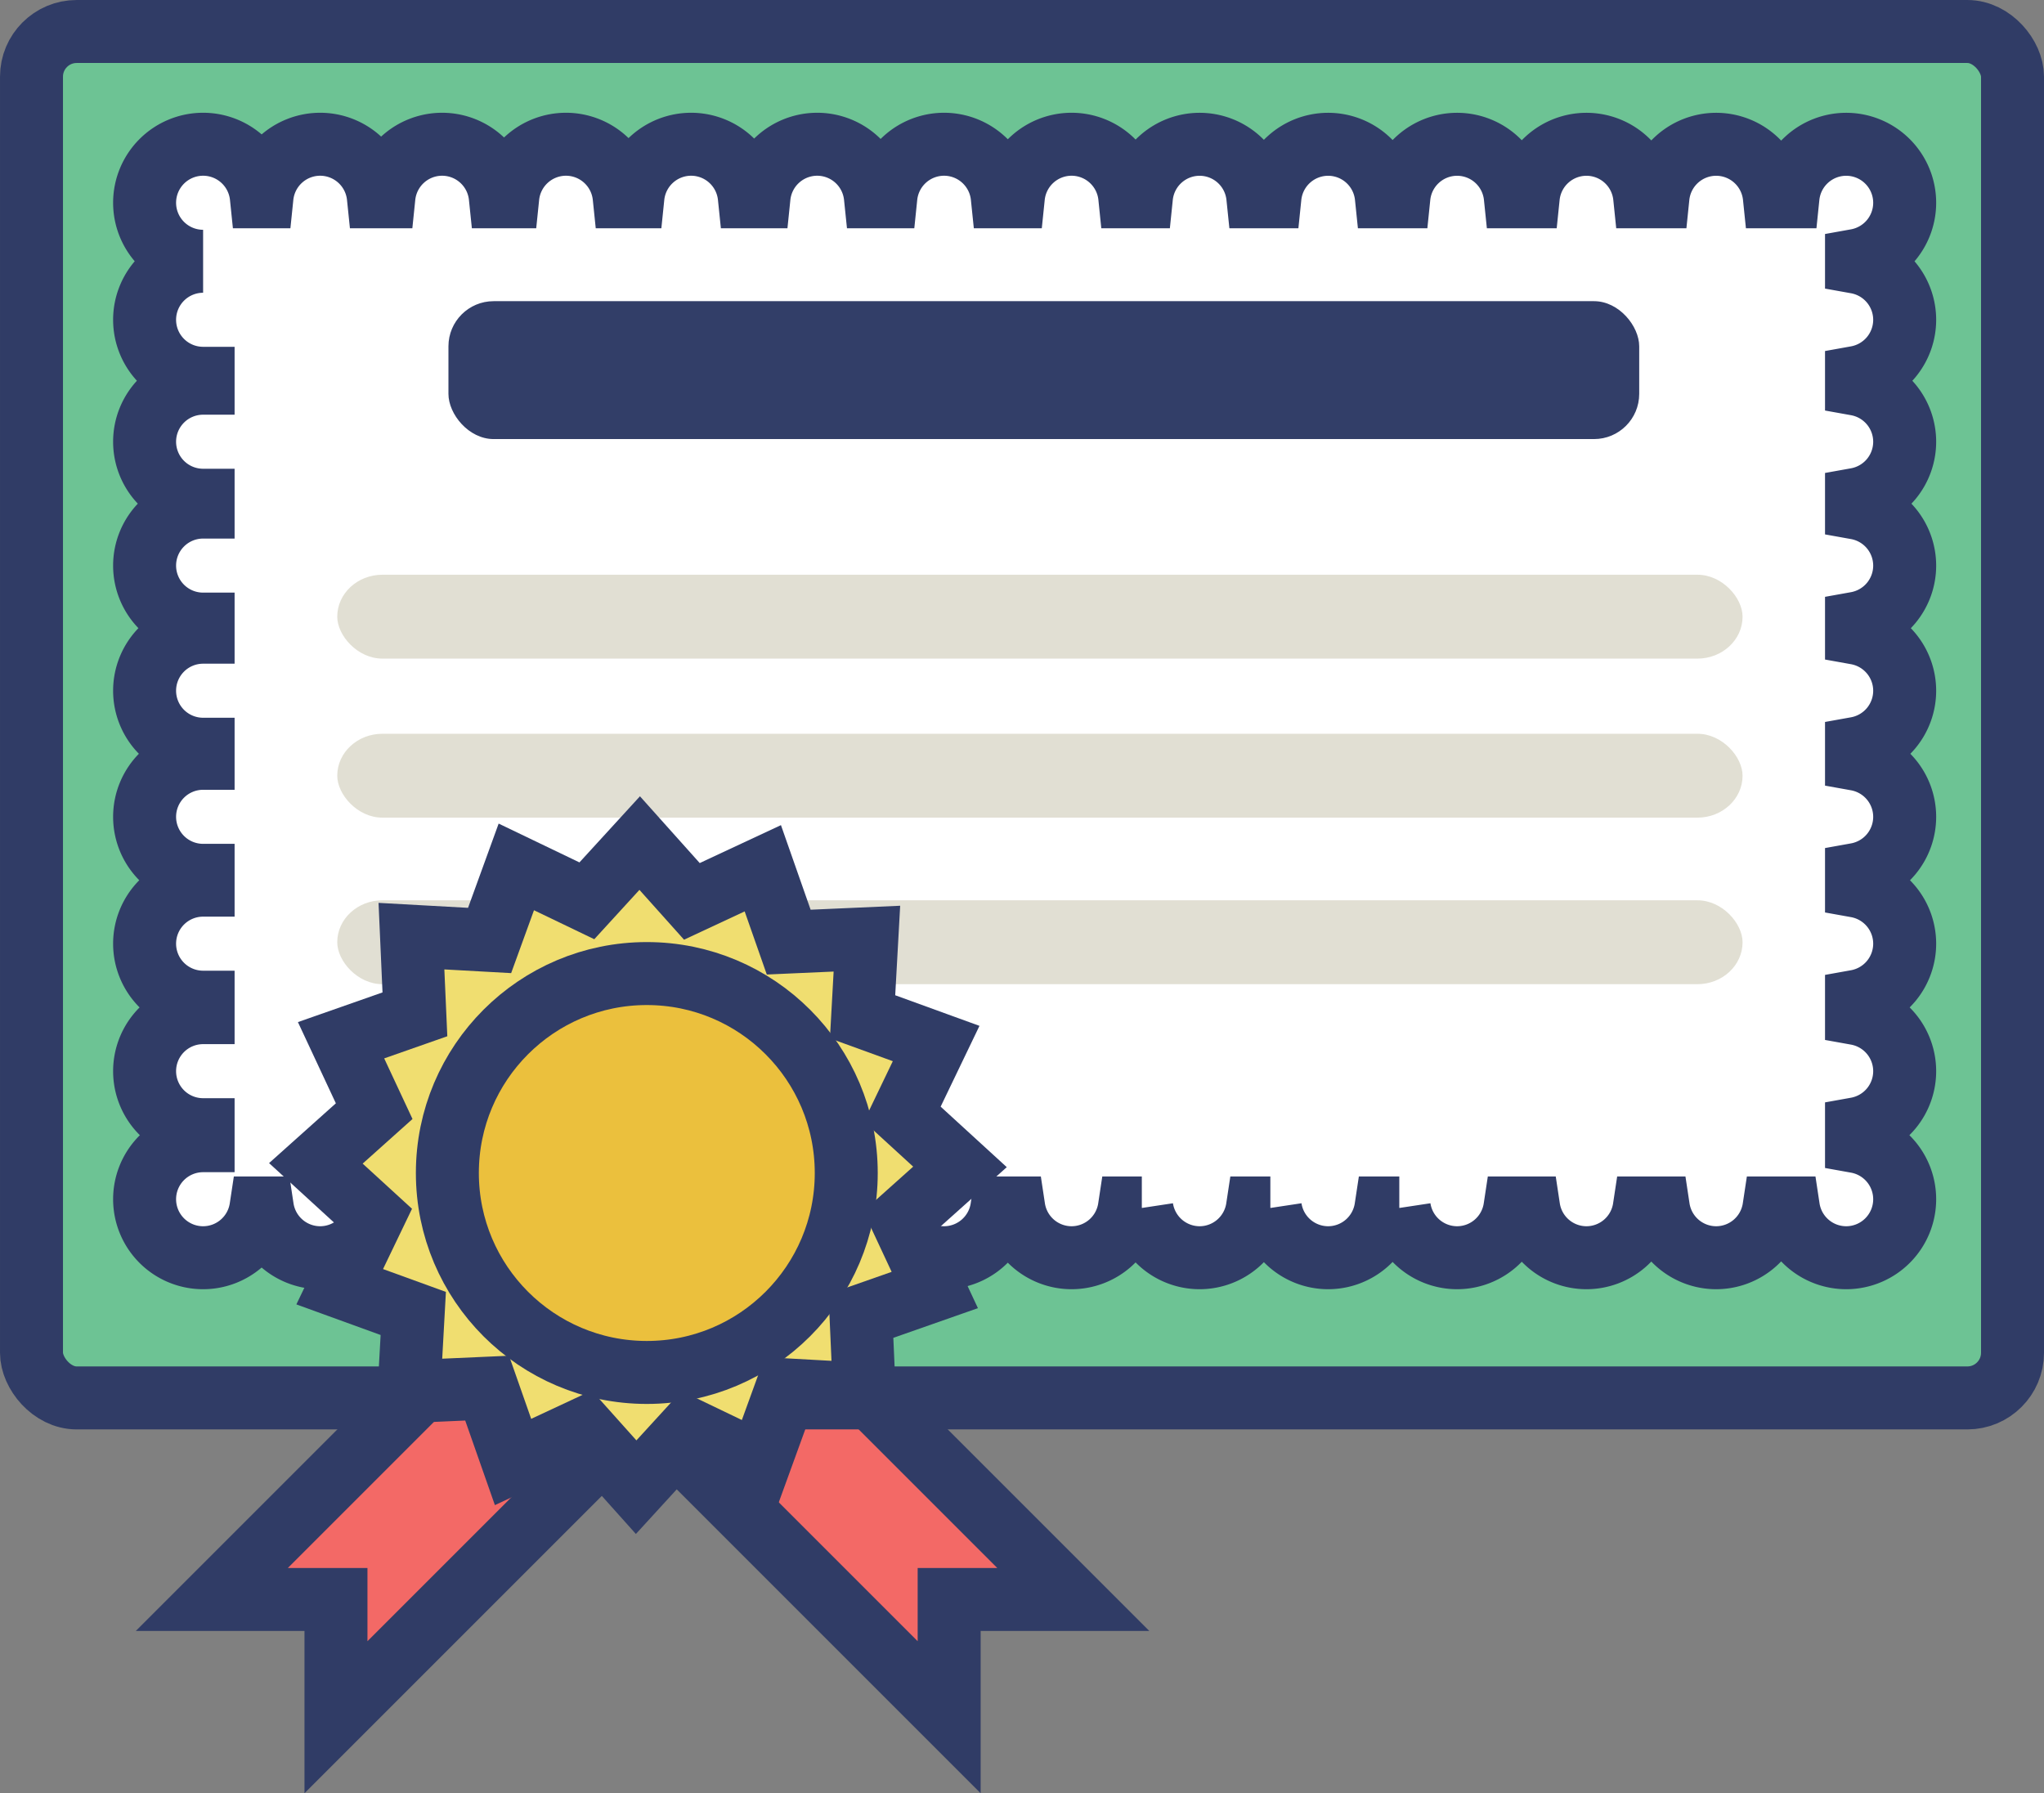
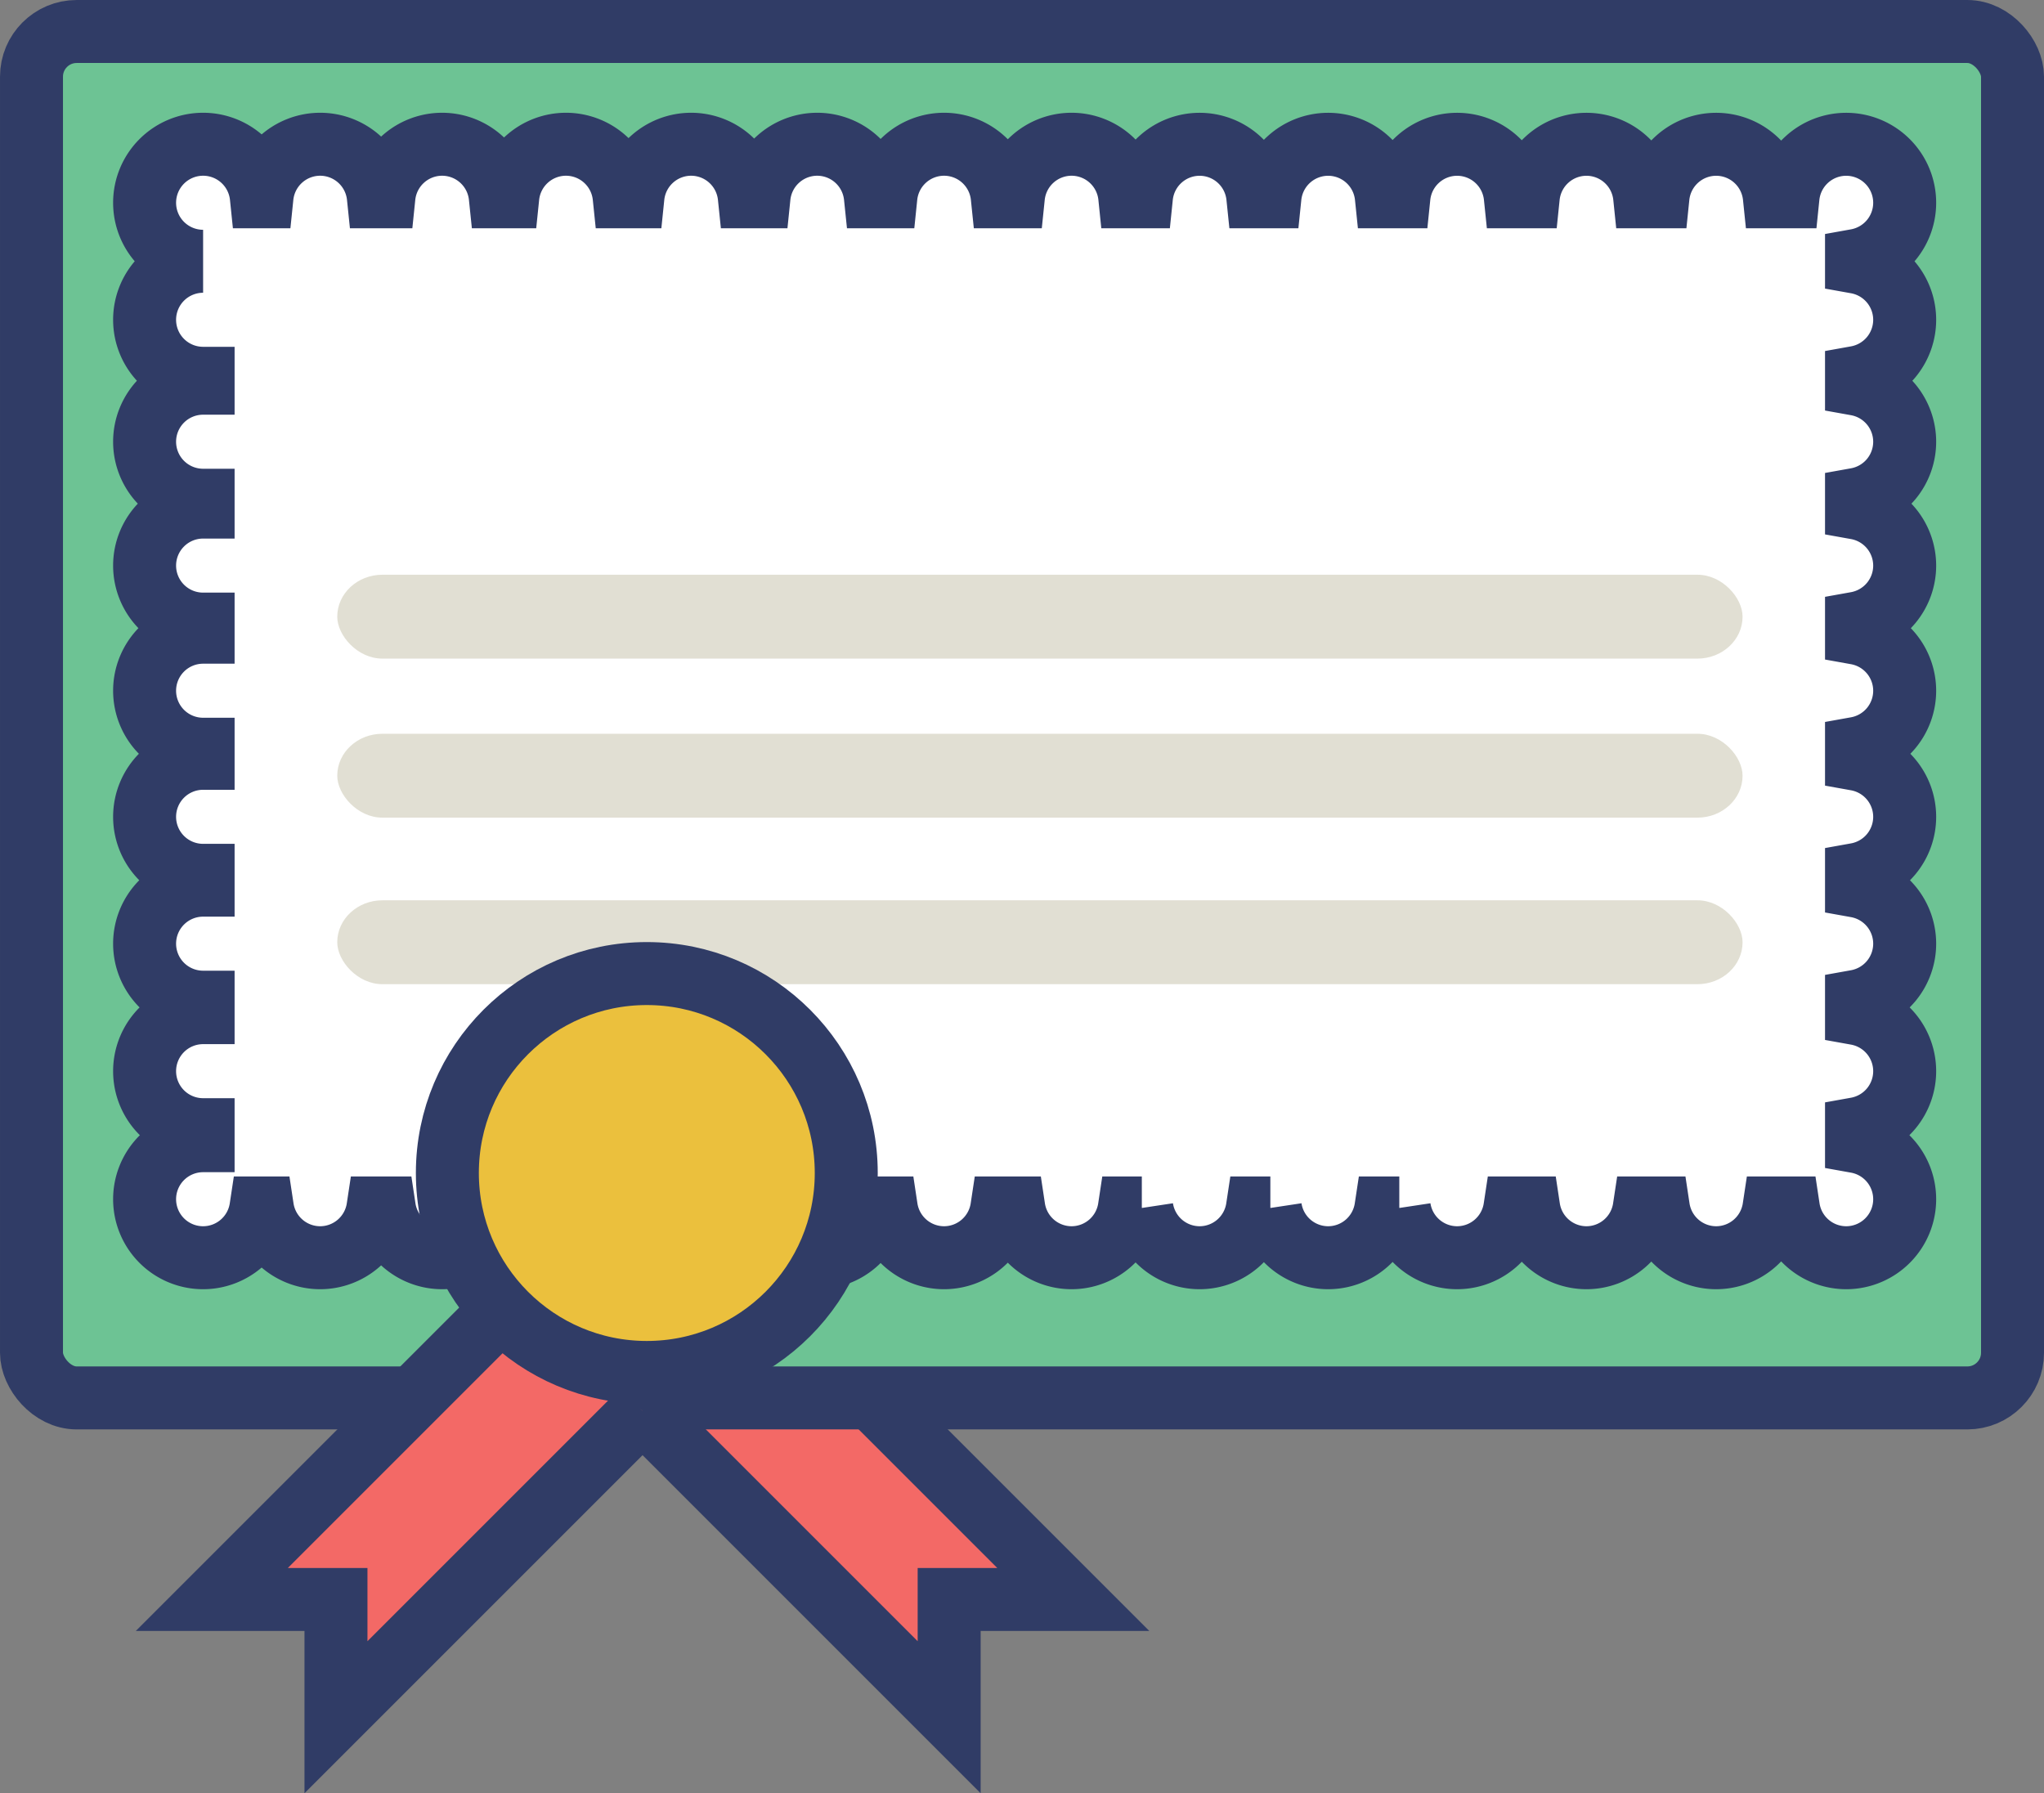
<svg xmlns="http://www.w3.org/2000/svg" xmlns:ns1="http://sodipodi.sourceforge.net/DTD/sodipodi-0.dtd" xmlns:ns2="http://www.inkscape.org/namespaces/inkscape" version="1.1" id="svg2" width="149.269" height="130.958" viewBox="0 0 149.269 130.958" ns1:docname="licence.svg" ns2:version="1.3.2 (091e20e, 2023-11-25, custom)">
  <rect x="0" y="0" width="149.269" height="130.958" fill="#808080" stroke="none" />
  <defs id="defs6" />
  <ns1:namedview pagecolor="#ffffff" bordercolor="#666666" borderopacity="1" objecttolerance="10" gridtolerance="10" guidetolerance="10" ns2:pageopacity="0" ns2:pageshadow="2" ns2:window-width="2560" ns2:window-height="1310" id="namedview4" showgrid="false" ns2:zoom="4.4423529" ns2:cx="91.167903" ns2:cy="56.389037" ns2:window-x="-9" ns2:window-y="-9" ns2:window-maximized="1" ns2:current-layer="svg2" ns2:showpageshadow="2" ns2:pagecheckerboard="0" ns2:deskcolor="#d1d1d1" />
  <path style="opacity:1;vector-effect:none;fill:#f36966;fill-opacity:1;stroke:#303c66;stroke-width:4.599;stroke-linecap:butt;stroke-linejoin:miter;stroke-miterlimit:4;stroke-dasharray:none;stroke-dashoffset:0;stroke-opacity:1;paint-order:stroke fill markers" d="m 46.925,103.016 22.39,22.39 v -8.6 h 9.065 L 57.616,96.044 Z" id="path823" ns2:connector-curvature="0" />
  <rect style="opacity:1;vector-effect:none;fill:#6dc394;fill-opacity:1;fill-rule:nonzero;stroke:#303c66;stroke-width:4.599;stroke-linecap:butt;stroke-linejoin:miter;stroke-miterlimit:4;stroke-dasharray:none;stroke-dashoffset:0;stroke-opacity:1;paint-order:stroke fill markers" id="rect817" width="144.67" height="99.787" x="2.3" y="2.3" rx="3.299" ry="3.299" />
  <path style="opacity:1;vector-effect:none;fill:#ffffff;fill-opacity:1;fill-rule:nonzero;stroke:#303c66;stroke-width:4.599;stroke-linecap:butt;stroke-linejoin:miter;stroke-miterlimit:4;stroke-dasharray:none;stroke-dashoffset:0;stroke-opacity:1;paint-order:stroke fill markers" d="m 14.833,10.534 a 4.273,4.273 0 0 0 -4.273,4.273 4.273,4.273 0 0 0 4.273,4.273 4.273,4.273 0 0 0 -4.273,4.273 4.273,4.273 0 0 0 4.273,4.273 v 0.359 a 4.273,4.273 0 0 0 -4.273,4.273 4.273,4.273 0 0 0 4.273,4.273 v 0.5 a 4.273,4.273 0 0 0 -4.273,4.273 4.273,4.273 0 0 0 4.273,4.273 v 0.592 a 4.273,4.273 0 0 0 -4.273,4.273 4.273,4.273 0 0 0 4.273,4.273 v 0.662 a 4.273,4.273 0 0 0 -4.273,4.273 4.273,4.273 0 0 0 4.273,4.273 v 0.718 a 4.273,4.273 0 0 0 -4.273,4.273 4.273,4.273 0 0 0 4.273,4.273 v 0.765 a 4.273,4.273 0 0 0 -4.273,4.273 4.273,4.273 0 0 0 4.273,4.273 v 0.805 a 4.273,4.273 0 0 0 -4.273,4.273 4.273,4.273 0 0 0 4.273,4.273 4.273,4.273 0 0 0 4.222,-3.634 h 0.105 a 4.273,4.273 0 0 0 4.219,3.634 4.273,4.273 0 0 0 4.222,-3.634 h 0.464 a 4.273,4.273 0 0 0 4.22,3.634 4.273,4.273 0 0 0 4.221,-3.634 h 0.605 a 4.273,4.273 0 0 0 4.22,3.634 4.273,4.273 0 0 0 4.221,-3.634 h 0.698 a 4.273,4.273 0 0 0 4.219,3.634 4.273,4.273 0 0 0 4.222,-3.634 h 0.767 a 4.273,4.273 0 0 0 4.22,3.634 4.273,4.273 0 0 0 4.221,-3.634 h 0.823 a 4.273,4.273 0 0 0 4.22,3.634 4.273,4.273 0 0 0 4.221,-3.634 h 0.87 a 4.273,4.273 0 0 0 4.22,3.634 4.273,4.273 0 0 0 4.222,-3.634 h 0.91 a 4.273,4.273 0 0 0 4.219,3.634 4.273,4.273 0 0 0 4.222,-3.634 h 0.945 a 4.273,4.273 0 0 0 4.22,3.634 4.273,4.273 0 0 0 4.221,-3.634 h 0.976 a 4.273,4.273 0 0 0 4.22,3.634 4.273,4.273 0 0 0 4.222,-3.634 h 1.005 a 4.273,4.273 0 0 0 4.22,3.634 4.273,4.273 0 0 0 4.221,-3.634 h 1.031 a 4.273,4.273 0 0 0 4.219,3.634 4.273,4.273 0 0 0 4.222,-3.634 h 1.054 a 4.273,4.273 0 0 0 4.22,3.634 4.273,4.273 0 0 0 4.273,-4.273 4.273,4.273 0 0 0 -3.518,-4.204 v -0.944 a 4.273,4.273 0 0 0 3.518,-4.202 4.273,4.273 0 0 0 -3.518,-4.204 v -0.904 a 4.273,4.273 0 0 0 3.518,-4.202 4.273,4.273 0 0 0 -3.518,-4.204 v -0.857 a 4.273,4.273 0 0 0 3.518,-4.202 4.273,4.273 0 0 0 -3.518,-4.204 v -0.802 a 4.273,4.273 0 0 0 3.518,-4.202 4.273,4.273 0 0 0 -3.518,-4.204 v -0.732 a 4.273,4.273 0 0 0 3.518,-4.202 4.273,4.273 0 0 0 -3.518,-4.204 v -0.64 a 4.273,4.273 0 0 0 3.518,-4.202 4.273,4.273 0 0 0 -3.518,-4.204 v -0.499 a 4.273,4.273 0 0 0 3.518,-4.202 4.273,4.273 0 0 0 -3.518,-4.204 v -0.14 a 4.273,4.273 0 0 0 3.518,-4.202 4.273,4.273 0 0 0 -4.273,-4.273 4.273,4.273 0 0 0 -4.246,3.835 h -1 a 4.273,4.273 0 0 0 -4.25,-3.835 4.273,4.273 0 0 0 -4.246,3.835 h -0.976 a 4.273,4.273 0 0 0 -4.25,-3.835 4.273,4.273 0 0 0 -4.246,3.835 h -0.95 a 4.273,4.273 0 0 0 -4.25,-3.835 4.273,4.273 0 0 0 -4.246,3.835 h -0.922 a 4.273,4.273 0 0 0 -4.25,-3.835 4.273,4.273 0 0 0 -4.246,3.835 h -0.89 a 4.273,4.273 0 0 0 -4.25,-3.835 4.273,4.273 0 0 0 -4.246,3.835 H 82.502 A 4.273,4.273 0 0 0 78.252,10.534 4.273,4.273 0 0 0 74.006,14.369 h -0.815 a 4.273,4.273 0 0 0 -4.25,-3.835 4.273,4.273 0 0 0 -4.246,3.835 h -0.768 a 4.273,4.273 0 0 0 -4.25,-3.835 4.273,4.273 0 0 0 -4.246,3.835 h -0.712 a 4.273,4.273 0 0 0 -4.25,-3.835 4.273,4.273 0 0 0 -4.246,3.835 h -0.643 a 4.273,4.273 0 0 0 -4.25,-3.835 4.273,4.273 0 0 0 -4.246,3.835 h -0.55 a 4.273,4.273 0 0 0 -4.25,-3.835 4.273,4.273 0 0 0 -4.246,3.835 h -0.409 a 4.273,4.273 0 0 0 -4.25,-3.835 4.273,4.273 0 0 0 -4.246,3.835 h -0.05 a 4.273,4.273 0 0 0 -4.25,-3.835 z" id="path849" ns2:connector-curvature="0" />
  <rect ry="3.299" rx="3.299" y="41.971" x="24.629" height="6.126" width="102.627" id="rect843" style="opacity:1;vector-effect:none;fill:#e1dfd3;fill-opacity:1;fill-rule:nonzero;stroke:none;stroke-width:4.599;stroke-linecap:butt;stroke-linejoin:miter;stroke-miterlimit:4;stroke-dasharray:none;stroke-dashoffset:0;stroke-opacity:1;paint-order:stroke fill markers" />
-   <path ns2:connector-curvature="0" id="path839" d="m 46.925,103.016 -22.39,22.39 v -8.6 h -9.065 l 20.763,-20.763 z" style="opacity:1;vector-effect:none;fill:#f36966;fill-opacity:1;stroke:#303c66;stroke-width:4.599;stroke-linecap:butt;stroke-linejoin:miter;stroke-miterlimit:4;stroke-dasharray:none;stroke-dashoffset:0;stroke-opacity:1;paint-order:stroke fill markers" />
+   <path ns2:connector-curvature="0" id="path839" d="m 46.925,103.016 -22.39,22.39 v -8.6 h -9.065 l 20.763,-20.763 " style="opacity:1;vector-effect:none;fill:#f36966;fill-opacity:1;stroke:#303c66;stroke-width:4.599;stroke-linecap:butt;stroke-linejoin:miter;stroke-miterlimit:4;stroke-dasharray:none;stroke-dashoffset:0;stroke-opacity:1;paint-order:stroke fill markers" />
  <rect style="opacity:1;vector-effect:none;fill:#e1dfd3;fill-opacity:1;fill-rule:nonzero;stroke:none;stroke-width:4.599;stroke-linecap:butt;stroke-linejoin:miter;stroke-miterlimit:4;stroke-dasharray:none;stroke-dashoffset:0;stroke-opacity:1;paint-order:stroke fill markers" id="rect845" width="102.627" height="6.126" x="24.629" y="53.585" rx="3.299" ry="3.299" />
  <rect ry="3.299" rx="3.299" y="65.747" x="24.629" height="6.126" width="102.627" id="rect847" style="opacity:1;vector-effect:none;fill:#e1dfd3;fill-opacity:1;fill-rule:nonzero;stroke:none;stroke-width:4.599;stroke-linecap:butt;stroke-linejoin:miter;stroke-miterlimit:4;stroke-dasharray:none;stroke-dashoffset:0;stroke-opacity:1;paint-order:stroke fill markers" />
-   <rect style="opacity:1;vector-effect:none;fill:#323e68;fill-opacity:1;fill-rule:nonzero;stroke:none;stroke-width:4.599;stroke-linecap:butt;stroke-linejoin:miter;stroke-miterlimit:4;stroke-dasharray:none;stroke-dashoffset:0;stroke-opacity:1;paint-order:stroke fill markers" id="rect841" width="86.959" height="10.07" x="32.749" y="21.994" rx="3.299" ry="3.299" />
-   <path ns1:type="star" style="opacity:1;vector-effect:none;fill:#f0de70;fill-opacity:1;fill-rule:nonzero;stroke:#303c66;stroke-width:35.279;stroke-linecap:butt;stroke-linejoin:miter;stroke-miterlimit:4;stroke-dasharray:none;stroke-dashoffset:0;stroke-opacity:1;paint-order:stroke fill markers" id="path821" ns1:sides="16" ns1:cx="522.09052" ns1:cy="1079.8584" ns1:r1="151.22528" ns1:r2="180.91795" ns1:arg1="1.3799487" ns1:arg2="1.5762982" ns2:flatsided="false" ns2:rounded="0" ns2:randomized="0" d="m 550.777,1228.338 -29.681,32.436 -29.323,-32.76 -39.835,18.608 -14.554,-41.488 -43.923,1.947 2.431,-43.899 -41.325,-15.01 19.045,-39.627 -32.436,-29.681 32.76,-29.323 -18.608,-39.835 41.488,-14.554 -1.947,-43.923 43.899,2.431 15.01,-41.325 39.628,19.045 29.681,-32.436 29.323,32.76 39.835,-18.608 14.554,41.488 43.923,-1.947 -2.431,43.899 41.325,15.01 -19.045,39.627 32.436,29.681 -32.76,29.323 18.608,39.835 -41.488,14.554 1.947,43.923 -43.899,-2.431 -15.01,41.325 z" transform="matrix(0.13,0,0,0.13,-21.286,-55.295)" />
  <circle style="opacity:1;vector-effect:none;fill:#ebc03d;fill-opacity:1;fill-rule:nonzero;stroke:#303c66;stroke-width:4.599;stroke-linecap:butt;stroke-linejoin:miter;stroke-miterlimit:4;stroke-dasharray:none;stroke-dashoffset:0;stroke-opacity:1;paint-order:stroke fill markers" id="path819" cx="47.235" cy="85.662" r="14.565" />
</svg>